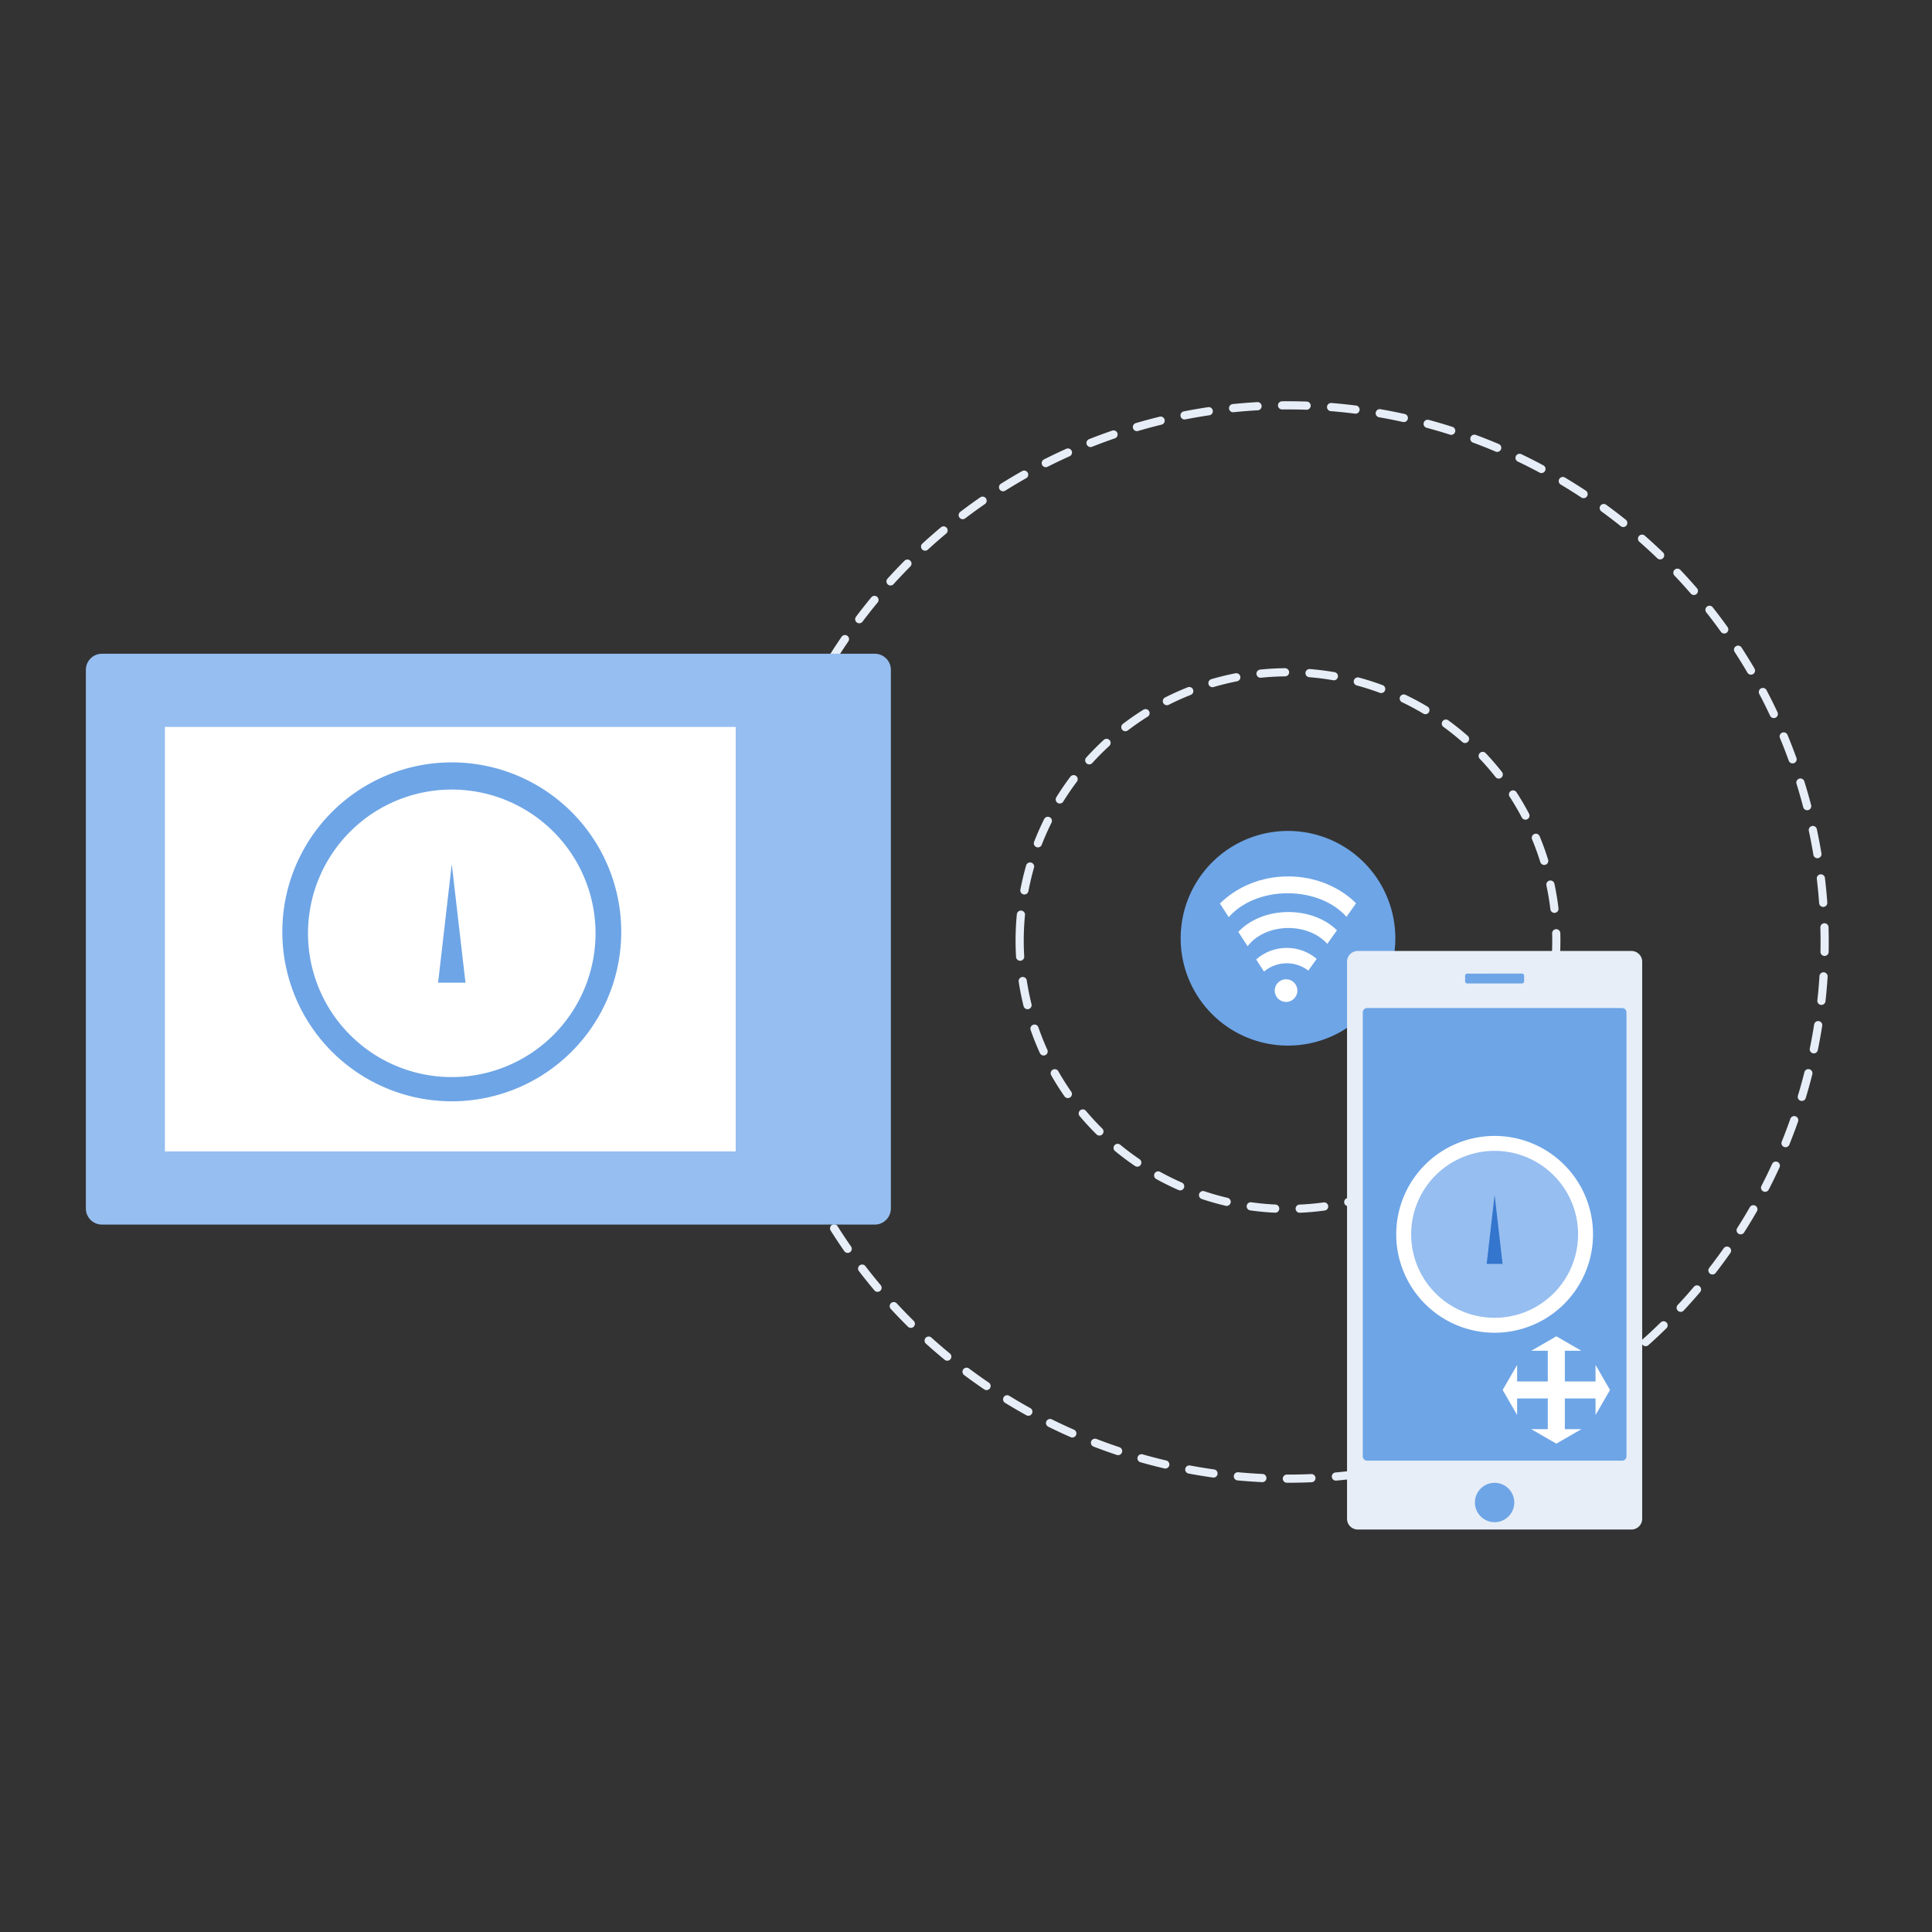
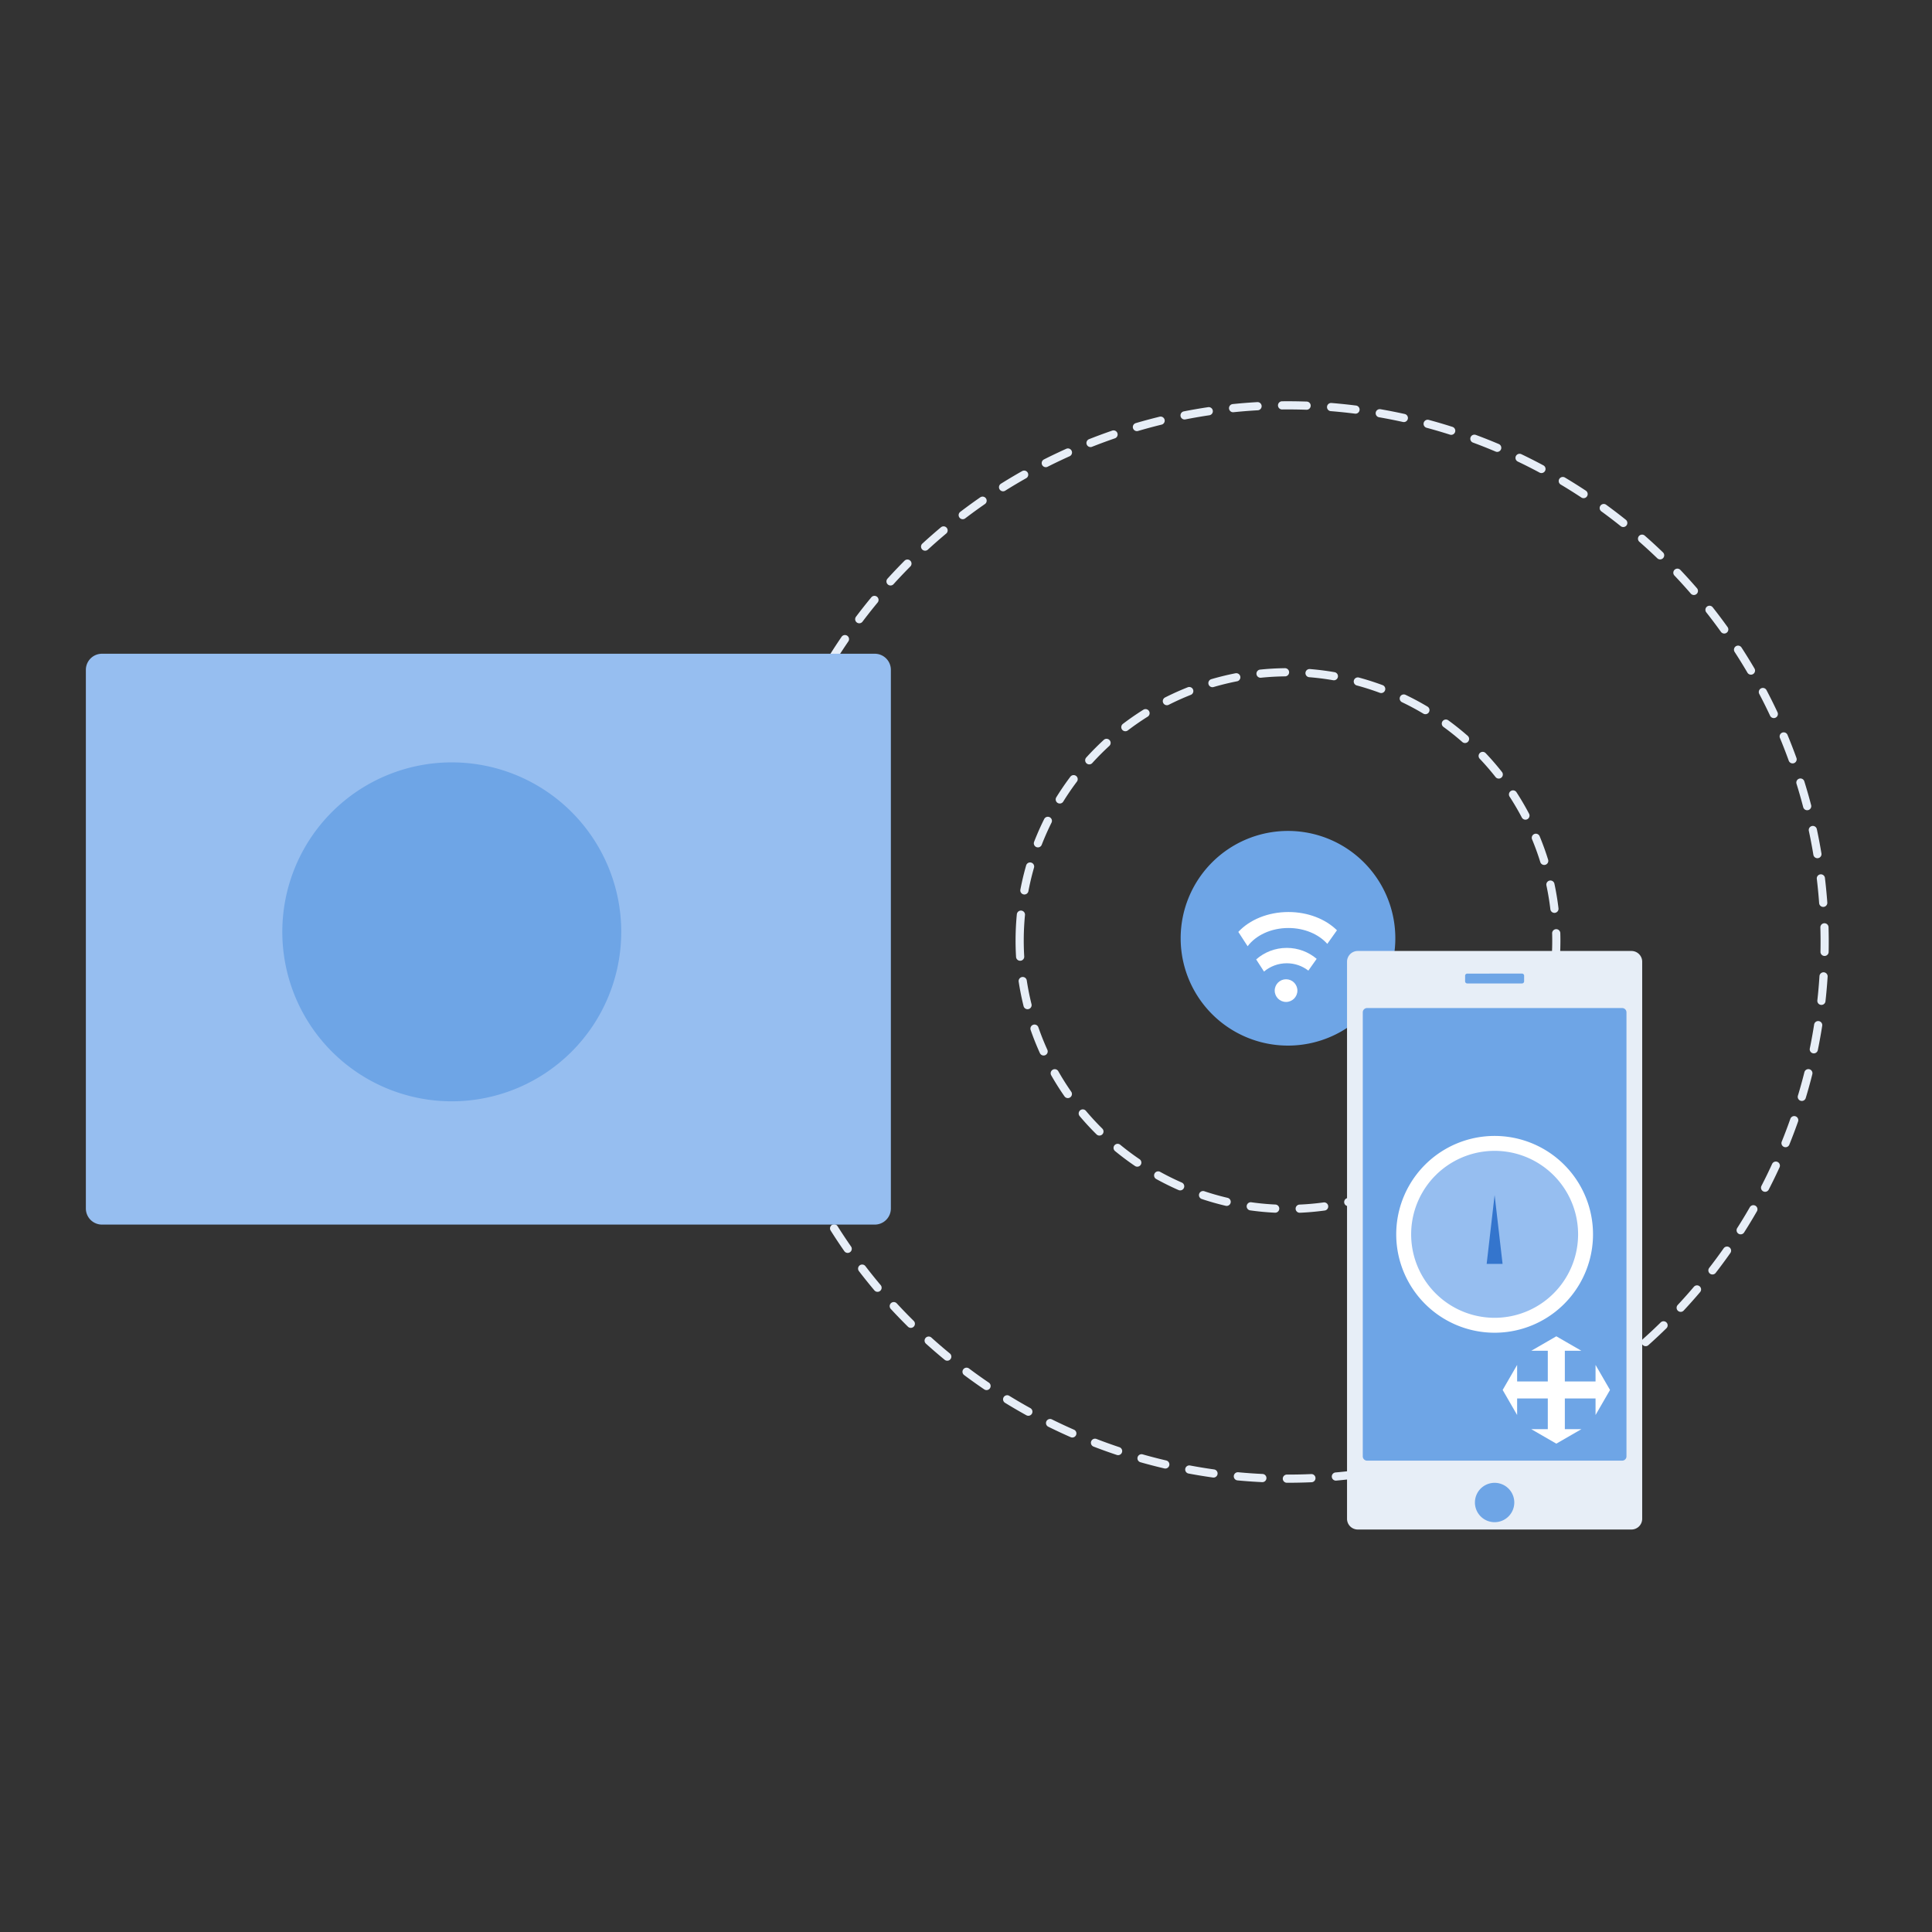
<svg xmlns="http://www.w3.org/2000/svg" xmlns:ns1="http://schemas.microsoft.com/visio/2003/SVGExtensions/" width="7.087in" height="7.087in" viewBox="0 0 510.236 510.236" xml:space="preserve" color-interpolation-filters="sRGB" class="st9">
  <rect x="0" y="0" width="510.236" height="510.236" fill="#333333" stroke="none" />
  <ns1:documentProperties ns1:langID="1033" ns1:viewMarkup="false" />
  <style type="text/css">
	
		.st1 {fill:none;stroke:#e7eef7;stroke-dasharray:6.48,6.48;stroke-linecap:round;stroke-linejoin:round;stroke-width:2.16}
		.st2 {fill:#6ea5e6;stroke:none;stroke-linecap:round;stroke-linejoin:round;stroke-width:0.24}
		.st3 {fill:#ffffff;stroke:none;stroke-linecap:butt;stroke-width:0.523}
		.st4 {fill:#ffffff;stroke:none;stroke-linecap:butt;stroke-width:0.75}
		.st5 {fill:#96bef0;stroke:none;stroke-linecap:round;stroke-linejoin:round;stroke-width:0.24}
		.st6 {fill:#ffffff;stroke:none;stroke-linecap:round;stroke-linejoin:round;stroke-width:0.24}
		.st7 {fill:#e7eef7;stroke:none;stroke-linecap:round;stroke-linejoin:round;stroke-width:0.24}
		.st8 {fill:#3475cd;stroke:none;stroke-linecap:round;stroke-linejoin:round;stroke-width:0.24}
		.st9 {fill:none;fill-rule:evenodd;font-size:12;overflow:visible;stroke-linecap:square;stroke-miterlimit:3}
	
	</style>
  <g ns1:mID="0" ns1:index="1" ns1:groupContext="foregroundPage">
    <title>Page-1</title>
    <ns1:pageProperties ns1:drawingScale="0.0393701" ns1:pageScale="0.0393701" ns1:drawingUnits="24" ns1:shadowOffsetX="9" ns1:shadowOffsetY="-9" />
    <ns1:layer ns1:name="Connector" ns1:index="0" />
    <g id="shape17-1" ns1:mID="17" ns1:groupContext="shape" transform="translate(269.291,-191.339)">
      <title>Circle</title>
      <ns1:userDefs>
        <ns1:ud ns1:nameU="visVersion" ns1:val="VT0(12):26" />
      </ns1:userDefs>
-       <path d="M0 439.37 A70.866 70.866 0 0 1 141.73 439.37 A70.866 70.866 0 1 1 -0 439.37 Z" class="st1" />
+       <path d="M0 439.37 A70.866 70.866 0 0 1 141.73 439.37 A70.866 70.866 0 1 1 -0 439.37 " class="st1" />
    </g>
    <g id="shape23-3" ns1:mID="23" ns1:groupContext="shape" transform="translate(198.425,-120.472)">
      <title>Circle.23</title>
      <ns1:userDefs>
        <ns1:ud ns1:nameU="visVersion" ns1:val="VT0(12):26" />
      </ns1:userDefs>
      <path d="M0 368.5 A141.732 141.732 0 0 1 283.46 368.5 A141.732 141.732 0 1 1 -0 368.5 Z" class="st1" />
    </g>
    <g id="group11-5" transform="translate(311.811,-233.858)" ns1:mID="11" ns1:groupContext="group">
      <title>Sheet.11</title>
      <g id="shape10-6" ns1:mID="10" ns1:groupContext="shape">
        <title>Circle</title>
        <ns1:userDefs>
          <ns1:ud ns1:nameU="visVersion" ns1:val="VT0(12):26" />
        </ns1:userDefs>
        <path d="M0 481.89 A28.346 28.346 0 1 1 56.69 481.89 A28.346 28.346 0 0 1 0 481.89 Z" class="st2" />
      </g>
      <g id="group12-8" transform="translate(10.369,-11.771)" ns1:mID="12" ns1:groupContext="group">
        <title>g3848</title>
        <g id="shape13-9" ns1:mID="13" ns1:groupContext="shape" transform="translate(14.468,-5.68434E-014)">
          <title>path3812</title>
          <path d="M5.99 507.24 C5.99 508.9 4.65 510.24 3 510.24 C1.34 510.24 -0 508.9 0 507.24 C-0 505.59 1.34 504.25          3 504.25 C4.65 504.25 5.99 505.59 5.99 507.24 Z" class="st3" />
        </g>
        <g id="shape14-11" ns1:mID="14" ns1:groupContext="shape" transform="translate(4.855,-14.709)">
          <title>path3814</title>
          <path d="M13.23 501.2 C7.79 501.2 2.96 503.27 0 506.45 L2.46 510.24 C4.61 507.36 8.63 505.42 13.23 505.42 C17.49          505.42 21.25 507.08 23.5 509.61 L26.05 506.02 C23.06 503.08 18.43 501.2 13.23 501.2 Z" class="st4" />
        </g>
        <g id="shape15-13" ns1:mID="15" ns1:groupContext="shape" transform="translate(9.571,-8.026)">
          <title>path3822</title>
          <path d="M8.08 503.99 C4.98 503.99 2.15 505.14 0 507.04 L2.07 510.24 C3.7 508.87 5.79 508.05 8.08 508.05 C10.23          508.05 12.2 508.77 13.78 509.99 L15.98 506.88 C13.85 505.08 11.09 503.99 8.08 503.99 Z" class="st4" />
        </g>
        <g id="shape16-15" ns1:mID="16" ns1:groupContext="shape" transform="translate(0,-22.393)">
          <title>path3824</title>
-           <path d="M18.02 499.48 C10.86 499.48 4.43 502.25 0 506.65 L2.33 510.24 C5.6 506.45 11.35 503.93 17.91 503.93          C24.41 503.93 30.13 506.41 33.42 510.15 L35.96 506.57 C31.53 502.21 25.13 499.48 18.02 499.48 Z" class="st4" />
        </g>
      </g>
    </g>
    <g id="group1-17" transform="translate(22.677,-186.829)" ns1:mID="1" ns1:groupContext="group">
      <title>Sheet.1</title>
      <g id="shape18-18" ns1:mID="18" ns1:groupContext="shape">
        <title>Rounded rectangle.18</title>
        <ns1:userDefs>
          <ns1:ud ns1:nameU="visVersion" ns1:val="VT0(12):26" />
        </ns1:userDefs>
        <path d="M208.35 510.24 A4.252 4.252 -180 0 0 212.6 505.98 L212.6 363.74 A4.252 4.252 -180 0 0 208.35 359.48 L4.25         359.48 A4.252 4.252 -180 0 0 -0 363.74 L0 505.98 A4.252 4.252 -180 0 0 4.25 510.24 L208.35 510.24 Z" class="st5" />
      </g>
      <g id="shape19-20" ns1:mID="19" ns1:groupContext="shape" transform="translate(20.873,-19.327)">
        <title>Rectangle</title>
        <ns1:userDefs>
          <ns1:ud ns1:nameU="visVersion" ns1:val="VT0(12):26" />
        </ns1:userDefs>
-         <rect x="0" y="398.139" width="150.752" height="112.097" class="st6" />
      </g>
      <g id="shape20-22" ns1:mID="20" ns1:groupContext="shape" transform="translate(51.881,-32.554)">
        <title>Circle.20</title>
        <ns1:userDefs>
          <ns1:ud ns1:nameU="visVersion" ns1:val="VT0(12):26" />
        </ns1:userDefs>
        <path d="M0 465.48 A44.754 44.754 0 0 1 89.51 465.48 A44.754 44.754 0 1 1 0 465.48 Z" class="st2" />
      </g>
      <g id="shape21-24" ns1:mID="21" ns1:groupContext="shape" transform="translate(58.669,-39.342)">
        <title>Circle.21</title>
        <ns1:userDefs>
          <ns1:ud ns1:nameU="visVersion" ns1:val="VT0(12):26" />
        </ns1:userDefs>
-         <path d="M0 472.27 A37.967 37.967 0 0 1 75.93 472.27 A37.967 37.967 0 1 1 0 472.27 Z" class="st6" />
      </g>
      <g id="shape22-26" ns1:mID="22" ns1:groupContext="shape" transform="translate(93.503,-63.882)">
        <title>Triangle.22</title>
        <ns1:userDefs>
          <ns1:ud ns1:nameU="visVersion" ns1:val="VT0(12):26" />
        </ns1:userDefs>
        <path d="M6.75 510.24 L3.13 478.91 L-0.48 510.24 L6.75 510.24 Z" class="st2" />
      </g>
    </g>
    <g id="group9-28" transform="translate(355.748,-106.299)" ns1:mID="9" ns1:groupContext="group">
      <title>Sheet.9</title>
      <g id="shape2-29" ns1:mID="2" ns1:groupContext="shape">
        <title>Rounded rectangle</title>
        <ns1:userDefs>
          <ns1:ud ns1:nameU="visVersion" ns1:val="VT0(12):26" />
        </ns1:userDefs>
        <path d="M75.12 510.24 A2.835 2.835 -180 0 0 77.95 507.4 L77.95 360.28 A2.835 2.835 -180 0 0 75.12 357.45         L2.83 357.45 A2.835 2.835 -180 0 0 0 360.28 L0 507.4 A2.835 2.835 -180 0 0 2.83 510.24 L75.12         510.24 Z" class="st7" />
      </g>
      <g id="shape3-31" ns1:mID="3" ns1:groupContext="shape" transform="translate(33.779,-2.079)">
        <title>Circle</title>
        <ns1:userDefs>
          <ns1:ud ns1:nameU="visVersion" ns1:val="VT0(12):26" />
        </ns1:userDefs>
        <path d="M0 505.04 A5.197 5.197 0 0 1 10.39 505.04 A5.197 5.197 0 1 1 -0 505.04 Z" class="st2" />
      </g>
      <g id="shape4-33" ns1:mID="4" ns1:groupContext="shape" transform="translate(4.157,-18.189)">
        <title>Rounded rectangle.4</title>
        <ns1:userDefs>
          <ns1:ud ns1:nameU="visVersion" ns1:val="VT0(12):26" />
        </ns1:userDefs>
        <path d="M68.5 510.24 A1.134 1.134 -180 0 0 69.64 509.1 L69.64 391.84 A1.134 1.134 -180 0 0 68.5 390.71 L1.13         390.71 A1.134 1.134 -180 0 0 0 391.84 L0 509.1 A1.134 1.134 -180 0 0 1.13 510.24 L68.5 510.24         Z" class="st2" />
      </g>
      <g id="shape5-35" ns1:mID="5" ns1:groupContext="shape" transform="translate(12.992,-51.968)">
        <title>Circle.5</title>
        <ns1:userDefs>
          <ns1:ud ns1:nameU="visVersion" ns1:val="VT0(12):26" />
        </ns1:userDefs>
        <path d="M0 484.25 A25.984 25.984 0 1 1 51.97 484.25 A25.984 25.984 0 1 1 0 484.25 Z" class="st6" />
      </g>
      <g id="shape6-37" ns1:mID="6" ns1:groupContext="shape" transform="translate(16.933,-55.909)">
        <title>Circle.6</title>
        <ns1:userDefs>
          <ns1:ud ns1:nameU="visVersion" ns1:val="VT0(12):26" />
        </ns1:userDefs>
        <path d="M0 488.19 A22.043 22.043 0 1 1 44.09 488.19 A22.043 22.043 0 1 1 0 488.19 Z" class="st5" />
      </g>
      <g id="shape7-39" ns1:mID="7" ns1:groupContext="shape" transform="translate(37.157,-70.157)">
        <title>Triangle</title>
        <ns1:userDefs>
          <ns1:ud ns1:nameU="visVersion" ns1:val="VT0(12):26" />
        </ns1:userDefs>
        <path d="M3.92 510.24 L1.82 492.05 L-0.28 510.24 L3.92 510.24 Z" class="st8" />
      </g>
      <g id="shape8-41" ns1:mID="8" ns1:groupContext="shape" transform="translate(31.181,-144.213)">
        <title>Rounded rectangle.8</title>
        <ns1:userDefs>
          <ns1:ud ns1:nameU="visVersion" ns1:val="VT0(12):26" />
        </ns1:userDefs>
        <path d="M15.02 510.24 a0.567 0.567 -180 0 0 0.567 -0.567 L15.59 508.2 a0.567 0.567 -180 0 0 -0.567         -0.567 L0.57 507.64 a0.567 0.567 -180 0 0 -0.567 0.567 L0 509.67 a0.567 0.567 -180         0 0 0.567 0.567 L15.02 510.24 Z" class="st2" />
      </g>
    </g>
    <g id="shape44-43" ns1:mID="44" ns1:groupContext="shape" transform="translate(396.85,-128.976)">
      <title>Sheet.44</title>
      <path d="M28.35 496.06 L24.53 489.45 L24.53 493.81 L16.42 493.81 L16.42 485.71 L20.79 485.71 L14.17 481.89 L7.56 485.71        L11.92 485.71 L11.92 493.81 L3.82 493.81 L3.82 489.45 L0 496.06 L3.82 502.68 L3.82 498.31 L11.92 498.31        L11.92 506.42 L7.56 506.42 L14.17 510.24 L20.79 506.42 L16.42 506.42 L16.42 498.31 L24.53 498.31 L24.53        502.68 L28.35 496.06 Z" class="st6" />
    </g>
  </g>
</svg>